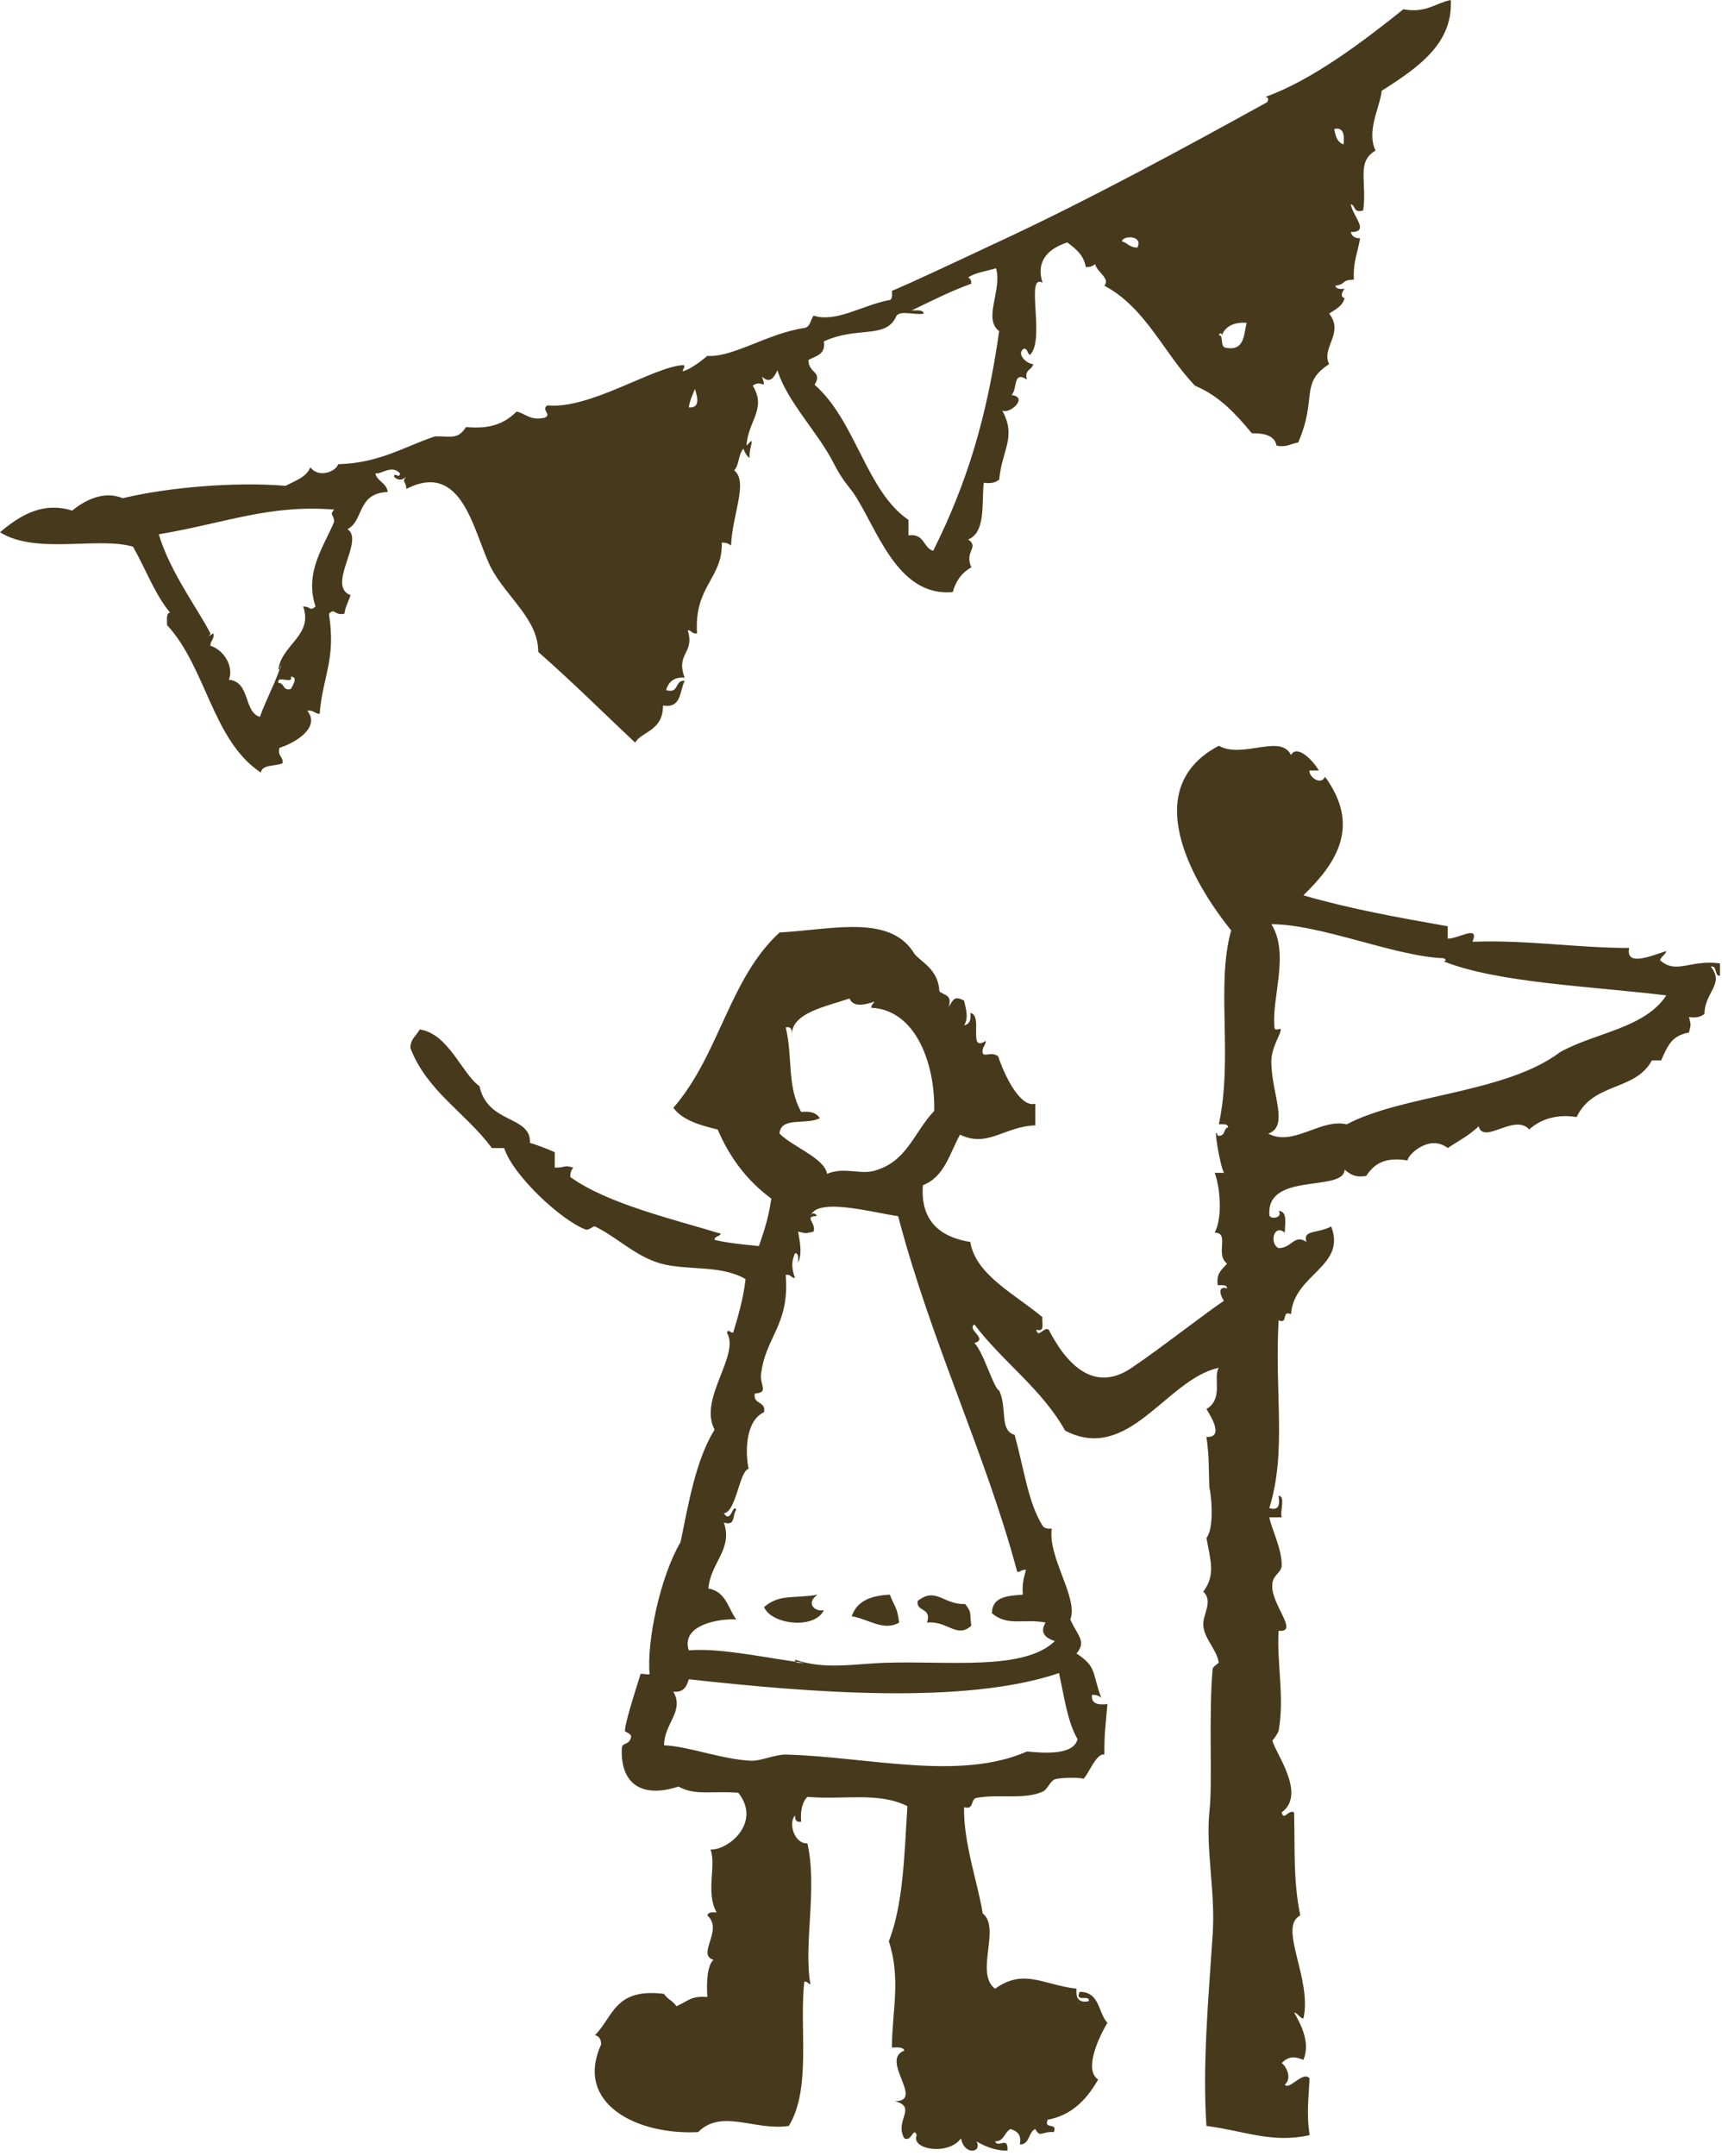
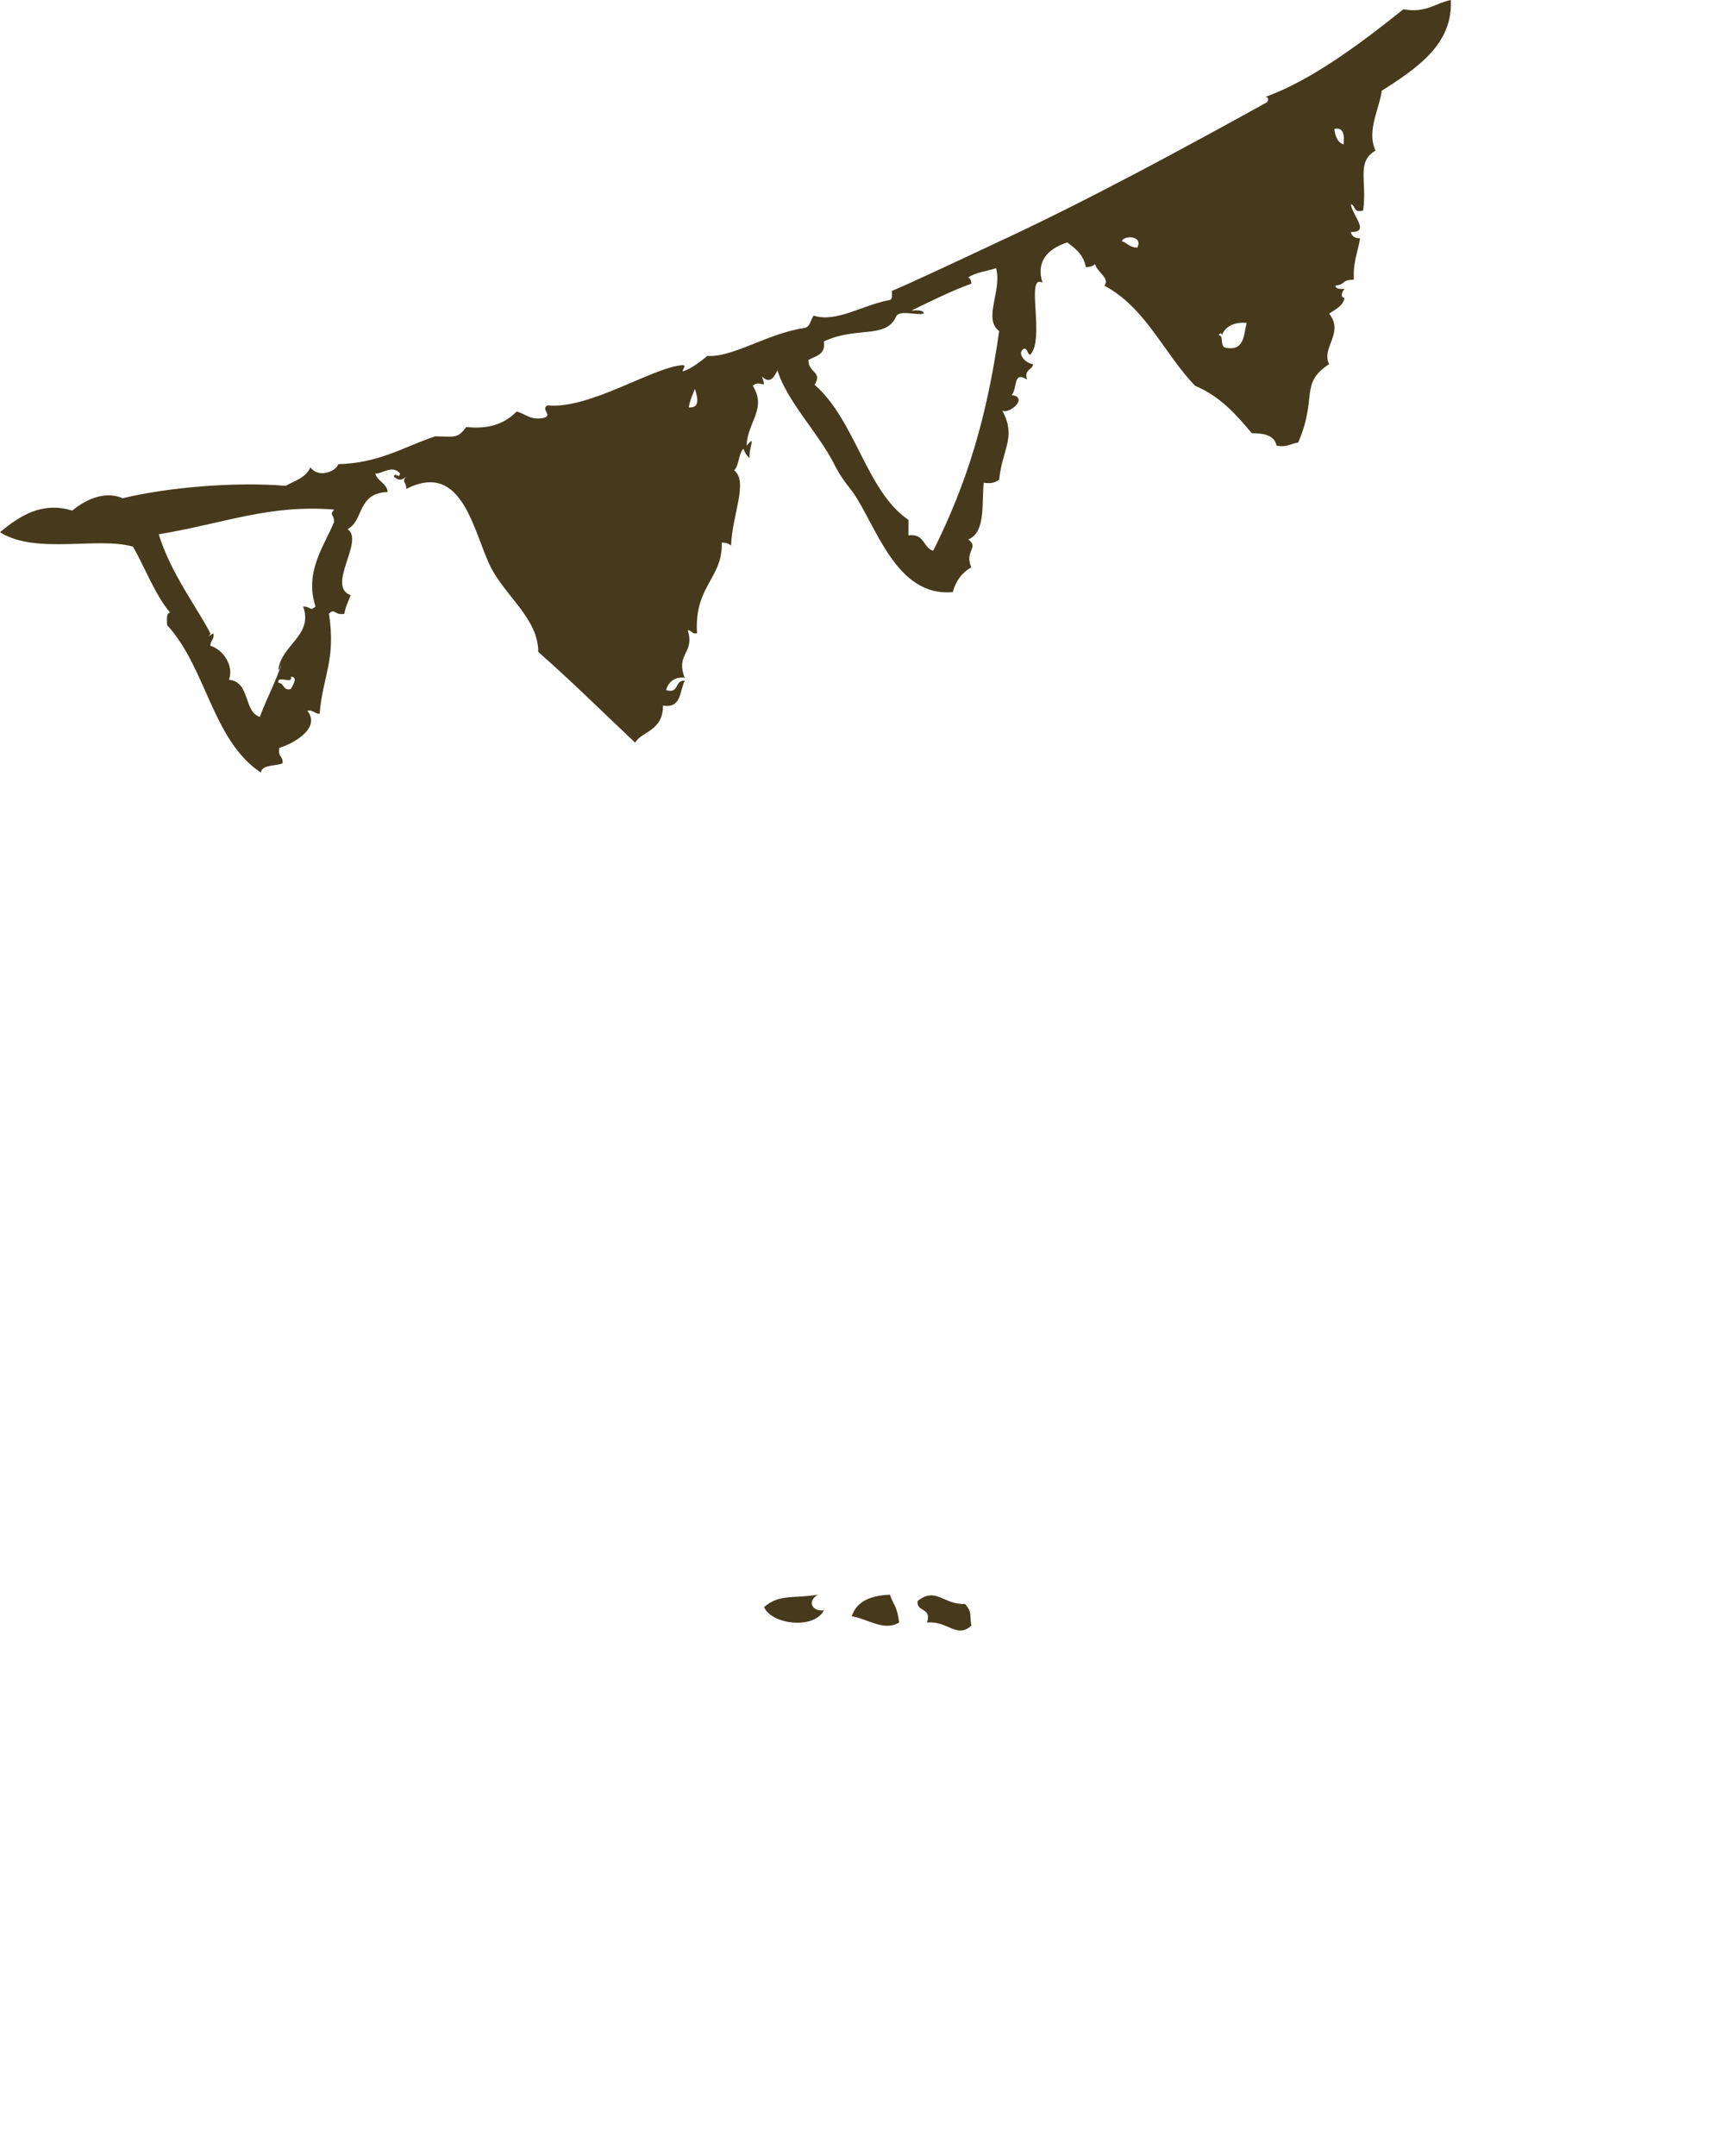
<svg xmlns="http://www.w3.org/2000/svg" version="1.1" x="0px" y="0px" width="167px" height="209px" viewBox="0 0 167 209" overflow="visible" enable-background="new 0 0 167 209" xml:space="preserve">
  <defs>
</defs>
  <path fill-rule="evenodd" clip-rule="evenodd" fill="#473A1C" d="M79.3,154.6c-1.2,0.8-0.3,1.7,0.6,1.5c-0.9,1.9-5.1,1.4-5.8-0.3  C75.6,154.5,77,155,79.3,154.6z" />
  <path fill-rule="evenodd" clip-rule="evenodd" fill="#473A1C" d="M86.3,154.6c0.4,1.1,0.7,1.1,0.9,2.7c-1.5,0.9-3.1-0.4-4.6-0.6  C83,155.5,84,154.7,86.3,154.6z" />
  <path fill-rule="evenodd" clip-rule="evenodd" fill="#473A1C" d="M93.6,155.5c0.7,0.9,0.4,0.8,0.6,2.1c-1.4,1.3-2.3-0.5-4.3-0.3  c0.5-1.5-1.1-1-0.9-2.1C90.8,153.8,91.5,155.6,93.6,155.5z" />
  <path fill-rule="evenodd" clip-rule="evenodd" fill="#473A1C" d="M122.7,9.4c4.5-1.6,9.4-5.3,13.4-8.5c2.2,0.4,3.1-0.6,4.6-0.9  c0.2,4.1-2.9,6.4-6.7,8.8c-0.2,1.7-1.5,3.9-0.6,5.8c-1.9,1.1-0.8,3-1.2,5.8c-1,0.3-0.7-0.5-1.2-0.6c0.2,1.2,1.9,2.7,0,2.7  c0.1,0.4,0.4,0.6,0.9,0.6c-0.2,1.3-0.7,2.3-0.6,4c-1.4,0.1-0.6,0.4-1.8,0.6c0.1,0.4,0.6,0.3,0.9,0.3c-0.2,0.2-0.5,0.8,0,0.9  c-0.2,0.8-0.9,1.1-1.5,1.5c1.5,1.9-0.8,3.3,0,4.9c-2.9,1.9-1.1,3.2-3,7.6c-0.7,0.1-1.1,0.5-2.1,0.3c-0.2-1-1.2-1.2-2.4-1.2  c-1.5-1.8-3.1-3.6-5.5-4.6c-3-3.1-4.8-7.6-8.8-9.7c0.6-0.7-0.7-1.3-0.9-2.1c-0.2,0.2-0.5,0.3-0.9,0.3c-0.2-1.2-1-1.8-1.8-2.4  c-2.1,0.7-3,2-2.4,3.9c-1.7-0.9,0.3,5.5-1.2,7c-0.3-0.1-0.2-0.6-0.6-0.6c-0.8,0.5,0.3,1.5,0.9,1.5c-0.1,0.6-0.9,0.5-0.6,1.5  c-1.4-0.9-0.9,0.9-1.5,1.5c1.7,0.2-0.2,1.9-0.9,1.5c1.4,2.6,0,3.7-0.3,6.7c-0.4,0.3-0.8,0.4-1.5,0.3c-0.2,2.1,0.2,4.8-1.5,5.5  c1.1,0.8-0.4,1.1,0.3,2.7c-0.9,0.5-1.5,1.3-1.8,2.4c-5.5,0.5-7.4-6.4-9.7-9.7c-0.3-0.4-1.1-1.3-1.8-2.7c-1.5-3-4.6-6.1-5.5-9.1  c-0.3,0.6-0.7,1.4-1.5,0.6c0.5,1.5-0.1,0.2-0.9,0.9c1.4,2.2-0.5,3.5-0.6,5.8c1-1.1,0.2,0.1,0.3,1.2c-0.3-0.2-0.5-0.6-0.6-0.9  c-0.5,0.5-0.4,1.6-0.9,2.1c1.4,1.1-0.2,4.3-0.3,7.3c-0.2-0.2-0.5-0.3-0.9-0.3c0.1,3.5-2.7,4.2-2.4,8.8c-0.5,0.1-0.5-0.3-0.9-0.3  c0.7,2.3-1.2,2.2-0.3,4.6c-1.1-0.1-1.6,0.5-1.8,1.2c1.3,0.4,0.8-1,1.8-0.9c-0.5,1-0.3,2.7-2.1,2.4c0,2.5-2.1,2.5-2.7,3.6  c-3.5-3.3-6-5.8-9.4-8.8c0-3.2-3.1-5.3-4.6-8.2c-1.7-3.4-2.7-10.4-8.2-7.6c0-0.8-0.5-0.6,0-1.2c-0.4,0.4-0.8,0.4-1.2,0  c0.1-0.5,0.5,0.3,0.6-0.3C38,45,37,46,36.4,45.9c0.2,0.8,1.1,0.9,1.2,1.8c-3,0.1-2.3,2.8-3.9,3.6c1.7,1.1-2.1,5.5,0.3,6.4  c-0.2,0.6-0.5,1.1-0.6,1.8c-1,0.2-0.9-0.6-1.5,0c0.7,4.5-0.6,6-0.9,9.7c-0.5,0-0.6-0.4-1.2-0.3c1.3,1.6-1.1,3.1-2.7,3.6  c-0.2,0.9,0.4,0.8,0.3,1.5c-0.7,0.3-2,0.1-2.1,0.9c-4.7-3.1-5.3-10.2-9.1-14.3c0-0.5-0.1-1.2,0.3-1.2c-1.5-1.8-2.4-4.3-3.6-6.4  C9.5,52,3.5,53.8,0,51.6c1.9-1.6,4.1-3,7-2.1c1.1-0.9,3-2,4.9-1.2c4.6-1.1,11.1-1.6,15.8-1.2c0.9-0.5,2-0.8,2.4-1.8  c0.8,1.1,2.5,0.4,2.7-0.3c4-0.1,6.4-1.7,9.4-2.7c1.7,0,2.2,0.3,3-0.9c2.1,0.2,3.6-0.2,4.9-1.5c0.9,0.2,1.3,0.9,2.7,0.6  c0.8-0.3-0.4-0.8,0.3-1.2c4.1,0.4,10.2-3.7,13.1-3.9c0.4,0,0,0.4,0,0.6c0.9-0.2,2.4-1.5,2.4-1.5c2.4,0.2,5.9-2.2,9.4-2.7  c0.6-0.1,0.6-0.8,0.9-1.2c2.2,0.7,4.7-1,7.3-1.5c0.4,0,0.3-0.6,0.3-0.9c1.7-0.7,6.6-3,10-4.6c8.9-4.1,18.8-9.5,26.4-13.7  C123.1,9.5,122.9,9.4,122.7,9.4z M130.3,14c0.1-0.9,0-1.7-0.9-1.5C129.5,13.2,129.7,13.8,130.3,14z M110.3,24  c0.6-1.2-1.4-1.2-1.5-0.6C109.3,23.5,109.5,24,110.3,24z M88.4,30.1c0.5,0,1.1-0.1,1.2,0.3c-0.8,0.2-2.4-0.4-2.7,0.3  c-1,2.2-3.8,0.9-7,2.4c0.2,1.3-0.8,1.4-1.5,1.8c0,1.3,1.4,1.1,0.6,2.4c4,3.5,5,10.3,9.1,13.1c0,0.5,0,1,0,1.5  c1.6-0.2,1.4,1.2,2.4,1.5c3.3-6.6,5.2-12.9,6.4-21.3c-1.6-1.2,0.3-3.9-0.3-6.1c-0.9,0.3-2,0.4-2.7,0.9c0.2,0.1,0.3,0.3,0.3,0.6  C92.3,28.2,91.1,28.8,88.4,30.1z M118.8,33.7c1.9,0.4,1.8-1.2,2.1-2.4c-1.3-0.1-2.1,0.4-2.4,1.2c0-0.2-0.2-0.3-0.3,0  C118.7,32.5,118.3,33.5,118.8,33.7z M66.8,39.5c1.4,0.1,0.6-1.6,0.6-1.8C67.2,38.2,66.9,38.8,66.8,39.5z M20.4,61.4  c0.1,0.2-0.9,0.7,0.3,0c0.1,0.6-0.3,0.7-0.3,1.2c1.3,0.4,2.3,2,1.8,3.3c2.1,0.2,1.4,3.1,3,3.6c0.7-1.9,1.7-3.7,2.1-5.2  c-0.1,0.2,0,0.6-0.3,0.6c0.3-2.4,3.4-3.3,2.4-6.1c0.8,0,0.6,0.5,1.2,0c-1.1-3.3,0.8-5.8,1.8-8.2c0-0.8-0.5-0.6,0-1.2  c-6.3-0.5-10.5,1.3-17,2.4C16.5,55.5,19.3,59.2,20.4,61.4z M27,66.2c0.6,0,0.4,0.8,1.2,0.6c0.1-0.2,0.8-1.2,0-1.2  C28.5,66.4,26.8,65.4,27,66.2z" />
-   <path fill-rule="evenodd" clip-rule="evenodd" fill="#473A1C" d="M119.1,109.3c0-0.4-0.6-0.3-0.9-0.3c1.4-6.5-0.3-13.5,1.2-18.8  c-3.8-4.7-9-13.8-1.2-17.9c2.3,1.3,6-1.2,7,0.9c0.6-1.1,2.2,0.6,2.7,1.5c-0.3,0-0.6,0-0.9,0c-0.1,0.6,1.1,1.5,1.5,0.6  c3.5,4.8,1.1,8.4-2.1,11.5c4.5,1.3,8.9,2.1,14,3c0,0.4,0,0.8,0,1.2c1.1,0,3.1-1.4,2.4,0.3c5.3-0.2,10,0.6,15.2,0.6  c-0.4,1.9,2.3,0.7,3.6,0.3c-0.1,0.4-0.5,0.5-0.6,0.9c1.6,1.4,2.9-0.1,5.8,0.3c0,0.4,0,0.8,0,1.2c-0.6,0-0.2-1-0.9-0.9  c1.4,1.7-0.6,2.5-0.6,4.6c-0.4,0.3-0.8,0.4-1.5,0.3c0.2,0.9,0.2,0.6,0,1.5c-1.6,0.3-2,1.1-2.7,2.7c-0.3,0-0.6,0-0.9,0  c-1.6,3-5.7,2.1-7.3,5.5c-1.7-0.3-3.4,0.1-4.6,1.2c-1.4-1.6-4.4,1.5-4.9-0.3c-1.1,1-1.8,1.3-3,2.1c-1.8-1.4-3.9,0.7-3.9,1.2  c-1.9-0.3-3.1,0.1-4,1.5c-1.1,0.2-1.6-0.2-2.1-0.6c-0.1,2.2-7.5,0.2-7.3,4.3c-0.1,0.6,1.4,0.4,0.9-0.3c0.9,0,0.6,1.3,0.6,2.1  c-1.1-0.9-1.5,1.1-0.6,1.5c1.3,0,1.5-1.4,2.7-0.6c-0.4-1.2,1.1-0.8,2.4-1.5c1.5,3.9-3.6,4.6-3.9,8.5c-1-0.4-0.2,1-1.2,0.6  c-0.4,7.2,0.8,12.7-0.9,18.2c1,0.3,1-0.4,0.9-1.2c0.7,0.1,0.1,1.5,0.3,2.1c-0.4,0-0.8,0-1.2,0c0.2,1.1,1.2,3,1.2,4.6  c0,0.8-0.8,0.9-0.9,1.8c-0.3,1.9,2.7,4.8,0.6,4.6c-0.2,3.1,0.6,6.4,0,9.7c-0.1,0.3-0.6,1-0.6,0.9c0.1,1,3.4,5.2,0.9,7  c0.2,0.9,0.6-0.3,1.2,0c0.1,3.8-0.1,6.5,0.6,10c-2.2,1.1,1.2,6.2,0.3,10c-0.4-0.1-0.5-0.5-0.9-0.6c0.7,1.2,1.6,3,0.9,4.6  c-0.9-0.4-1.5-0.3-2.1,0.3c0.5,0.4,1,1.5,0.3,2.1c0.4,0.6,1.8-1.4,2.4-0.6c-0.1,2.2-0.3,3.3,0,5.5c-3.7,0.8-6.2-0.4-10-0.9  c-0.4-5.9,0.2-12.4,0.6-18.5c0.3-4.1-0.7-8.3-0.3-12.1c0.3-2.6-0.1-9.2,0.3-13.7c0-0.2,0.6-0.6,0.6-0.6c-0.2-1.3-1.4-2.3-1.5-3.6  c-0.1-1.1,1-2.3,0-3.3c1.2-1.6,0.7-3,0.3-5.2c1-1.3,0.2-5.8,0.3-4.6c-0.1-1.9,0-3.1-0.3-5.2c1.7,0.1,0.5-1.9,0-2.7  c1.7-1,0.6-3.1,1.2-4c-5.1,1.1-8.7,9.3-14.9,6.1c-2.3-4.1-6.1-6.7-8.8-10.3c-0.8,0.5,1.4,1.4,0,1.8c0.9,0.9,1.9,4.5,2.4,4.6  c0.8,1.7,0,3.9,1.5,4.3c1,3.7,1.3,6.5,2.7,8.8c0.2,0.3,0.5,0.3,0.9,0.3c-0.4,2.8,2.6,6.7,1.8,8.8c0.7,1.6,1.6,2.1,0.6,3.3  c2,1.3,1.5,1.9,2.4,4.3c-0.2-0.2-0.5-0.3-0.9-0.3c-0.1,0.9,0.6,1,1.5,0.9c-0.2,2.3-0.3,2.7-0.3,4.9c-0.8-0.2-1.6,2.1-2.1,2.4  c0.4-0.2-2.2-0.2-2.7,0c-0.5,0.2-0.7,1-1.2,1.2c-1.8,0.8-4.3,0.2-6.4,0.6c-0.6,0.1-0.2,1.2-1.2,0.9c-0.1,3.4,1.4,7.6,1.8,10.3  c1.8,1.4-0.8,5.8,1.2,7.3c2.8-2,4.6-0.4,7.9,0c-0.1,1,0.3,1.4,1.2,1.2c0.1-0.7-1.4,0.2-0.9-0.9c2,0,1.8,2.1,2.7,3  c-0.9,1.5-2.3,4.6-0.9,5.5c-1.2,2.1-2.7,3.5-4.9,3.9c-0.4,1,1,0.2,0.6,1.2c-1.2-0.1-1.3,0.6-1.8-0.3c-0.7,0.3-0.5,1.5-1.5,1.5  c0.2-1-0.3-1.3-0.9-1.5c-0.6,0.3-0.6,1.2-1.5,1.2c0.3,0.7,1.3-0.6,1.2,0.9c-1,0-2-0.3-3-0.9c0.6,1.1-1.2,1.4-1.5-0.3  c-1.2,1.7-4.9,1.1-4.3-0.3c-0.3-0.9-0.5,0.7-1.2,0.3c-1-1.7,1.3-3-0.9-3.6c2.9,0-1.5-4,0.9-4.9c-0.1-0.4-0.8-0.3-1.2-0.3  c0-3.5,0.9-6.6-0.3-10.3c1.4-3.6,1.5-8.3,1.8-13.1c-2.8-1.4-6.1-0.6-9.7-0.9c-0.5,0.5-0.7,1.4-0.6,2.4c-0.5,0.1-0.6-0.2-0.6-0.6  c-0.7,0.8,0,2.8,1.2,2.7c1,4.4-0.4,9.8,0.3,13.7c-0.2-0.1-0.3-0.3-0.6-0.3c-0.5,4.5,0.7,10.4-1.5,14c-3.3,0.5-6.5-1.7-8.8,0.6  c-6,0.3-12-2.8-9.4-8.5c0-0.5-0.2-0.8-0.6-0.9c1.8-1.8,1.9-4.6,6.7-4c0.3,0.5,0.9,0.7,1.2,1.2c1.3-0.6,1.4-1,3-0.9  c-0.1-1.5,0-3.1,0.6-3.6c-1.7-0.5,1-2.9-0.6-4.3c0.1-0.4,0.6-0.3,0.9-0.3c-1.1-1.9,0-4.6-0.6-6.1c1.7,0.1,5-2.6,2.7-5.5  c-2.6-0.2-4.2,0.3-5.8-0.6c-3.7,1.2-5.6-0.4-5.5-3.6c0-0.8,0.7-0.3,0.9-1.2c0.1-0.3-0.6-0.5-0.6-0.6c0.1-1.3,1.6-5.6,1.5-5.5  c0.1-0.1,0.8,0.1,0.9,0c-0.3-3.1,1-9.4,3-12.8c0.8-3.9,1.5-8,3.3-10.9c-1.6-3,2.5-7.2,1.2-9.4c0.1-0.4,0.3,0,0.6,0  c0.3-1,1-3.2,1.2-5.2c-2.4-1.4-5.6-0.8-8.2-1.5c-2.5-0.7-4.3-2.6-6.4-3.6c-0.1-0.1-0.6,0.4-0.9,0.3c-2.4-0.9-7.1-5.3-7.9-7.9  c-0.4,0-0.8,0-1.2,0c-2.5-3.4-6.3-5.5-7.9-9.7c0-0.9,0.6-1.2,0.9-1.8c2.8,0.4,4.1,4.3,5.8,5.5c0.8,3.7,5,2.8,4.9,5.5  c0.4,0.1,1.5,0.5,2.4,0.9c0,0.5,0,1,0,1.5c1.1,0,0.9-0.3,1.8,0c-0.2,0.2-0.3,0.5-0.3,0.9c3.6,2.6,10,4.1,14.6,5.5  c-0.1,0.3-0.6,0.2-0.6,0.6c1.3,0.3,2.3,0.4,4.3,0.6c0.4-1.2,0.9-2.5,1.2-4.6c-2.3-1.7-4-3.9-5.2-6.7c-1.7-0.4-3.4-0.9-4.3-2.1  c4.5-5.2,5.4-12.5,10.3-17c5.2-0.3,10.8-1.8,13.1,2.1c0.7,0.8,2.3,1.5,2.4,3.6c0.4,0.4,1.3,0.3,0.9,1.5c0.5-0.7,0.5-1.1,1.5-0.6  c0.1,0.6,0.5,1.6,0,2.4c0.5-0.1,0.7-0.5,0.6-1.2c1.3,0.2-0.3,3.9,1.5,2.7c0,0.5-0.4,0.6-0.3,1.2c0.2,0.4,0.8-0.2,1.5,0.3  c0.7,2.1,2.2,5,3.6,4.6c0,0.7,0,1.4,0,2.1c-3,0.1-4.6,2.2-7.3,0.9c-1,1.8-1.5,4.1-3.6,4.9c-0.2,2.6,0.8,4.9,4.6,5.5  c0.5,3.2,4.4,5.1,7,7.3c-0.1,0.5,0.3,1.5-0.6,1.2c0.2,0.9,0.7-0.3,1.2,0c1.7,3.3,4.4,6.3,8.2,3.6c2.8-1.9,6.6-4.9,8.8-6.4  c-0.2-0.2-0.8-1.5,0.3-1.2c0-0.4-0.6-0.3-0.9-0.3c-0.2-1.2,0.5-1.6,0.9-2.1c-1.2-0.9,0.3-3-1.2-3c0.8-1.5,0.5-4.5,0-5.8  c0.3,0,0.6,0,0.9,0c-0.4-0.7-1.1-5-0.6-3.6C118.9,110.2,118.6,109.4,119.1,109.3z M123.3,89.6c1.8,2.9,0,7.1,0.3,10  c0,0.5,0.7-0.1,0.6,0.3c-0.1,0.6-1,1.8-0.9,3.3c0.1,3,1.7,6-0.3,6.7c2.4,1.3,5.1-1.5,7.6-0.9c5.5-2.9,15.4-3,20.7-7  c3.4-1.9,8.2-2.3,10.3-5.5c-7.4-0.9-16.3-1.2-21.6-3.3c0.2,0,0.3-0.2,0-0.3C135.2,92.7,128.1,89.6,123.3,89.6z M76.8,100.2  c0-0.4-0.1-0.7-0.6-0.6c0.7,2.9,0.1,5.7,1.5,8.2c0.9-0.1,1.5,0.1,1.8,0.6c-1.2,0.7-3.8-0.2-3.9,1.5c1.3,1.3,4.4,2.4,4.6,3.9  c1.7-0.7,3.2,0.1,4.6-0.3c3.2-0.9,3.8-3.7,5.8-5.8c0.1-4.6-1.8-9.8-6.1-10c0-0.3,0.2-0.4,0.3-0.6c-0.8,0.3-2.1,0.6-2.4-0.3  C80,97.6,76.9,98.2,76.8,100.2z M70.2,147.6c0.9,2.6-1.3,3.9-1.5,6.4c1.7,0.3,1.9,1.9,2.7,3c-1.6-0.1-5.4,0.5-4.6,3  c3.1-0.3,8.3,0.9,11.2,1.2c-0.4,0-0.9,0.1-0.9-0.3c2.9,1,5.7,0.4,8.8,0.3c6.1-0.2,13.4,0.8,16.4-2.1c-0.9-0.3-1.5-0.8-0.9-1.8  c-2.1-0.4-3.7,0.4-5.2-0.9c0-1.6,1.5-1.7,3-1.8c-0.1-1,0.1-1.7,0.3-2.4c-0.5-0.1-0.8,0.5-0.9,0c-3-11.2-8.3-22.1-11.5-34.3  c-2.3-0.3-7.9-1.9-8.5,0c0-0.3,0.5-0.4,0.6,0c-1.3,0,0,0.7-0.3,1.5c-0.9,0.2-0.6,0.2-1.5,0c0.2,1.1,0.4,2.2,0,3  c0-0.4,0.1-0.9-0.3-0.9c-0.3,0.7-0.4,1.3,0,2.4c-0.4,0-0.4-0.4-0.9-0.3c0.4,4.9-2,6-2.4,9.7c-0.1,1,0.8,1.7-0.6,1.8  c-0.2,1.1,1.1,0.7,0.9,1.8c-1.9,0.9-1.8,4.1-1.5,5.5c-0.9,0.2-1.2,4.2-2.4,4.3c0.7,1.1,0.9-1.1,1.2-0.3  C71,146.8,71.4,148,70.2,147.6z M66.8,162.8c-0.2,0.7-0.5,1.3-1.5,1.2c1.1,1.9-0.9,3.1-0.9,5.2c2.4,0.1,5.7,1.4,8.5,1.5  c1,0,2.2-0.6,3.3-0.6c7.9,0.2,16.8,2.6,23.4-0.3c1.2,0.1,4.5,0.5,4.9-1.2c-1-1.7-1.3-4.2-1.8-6.4C93.6,165.3,78.5,164.1,66.8,162.8z  " />
  <rect id="_x3C_スライス_x3E__24_" fill-rule="evenodd" clip-rule="evenodd" fill="none" width="167" height="209" />
</svg>